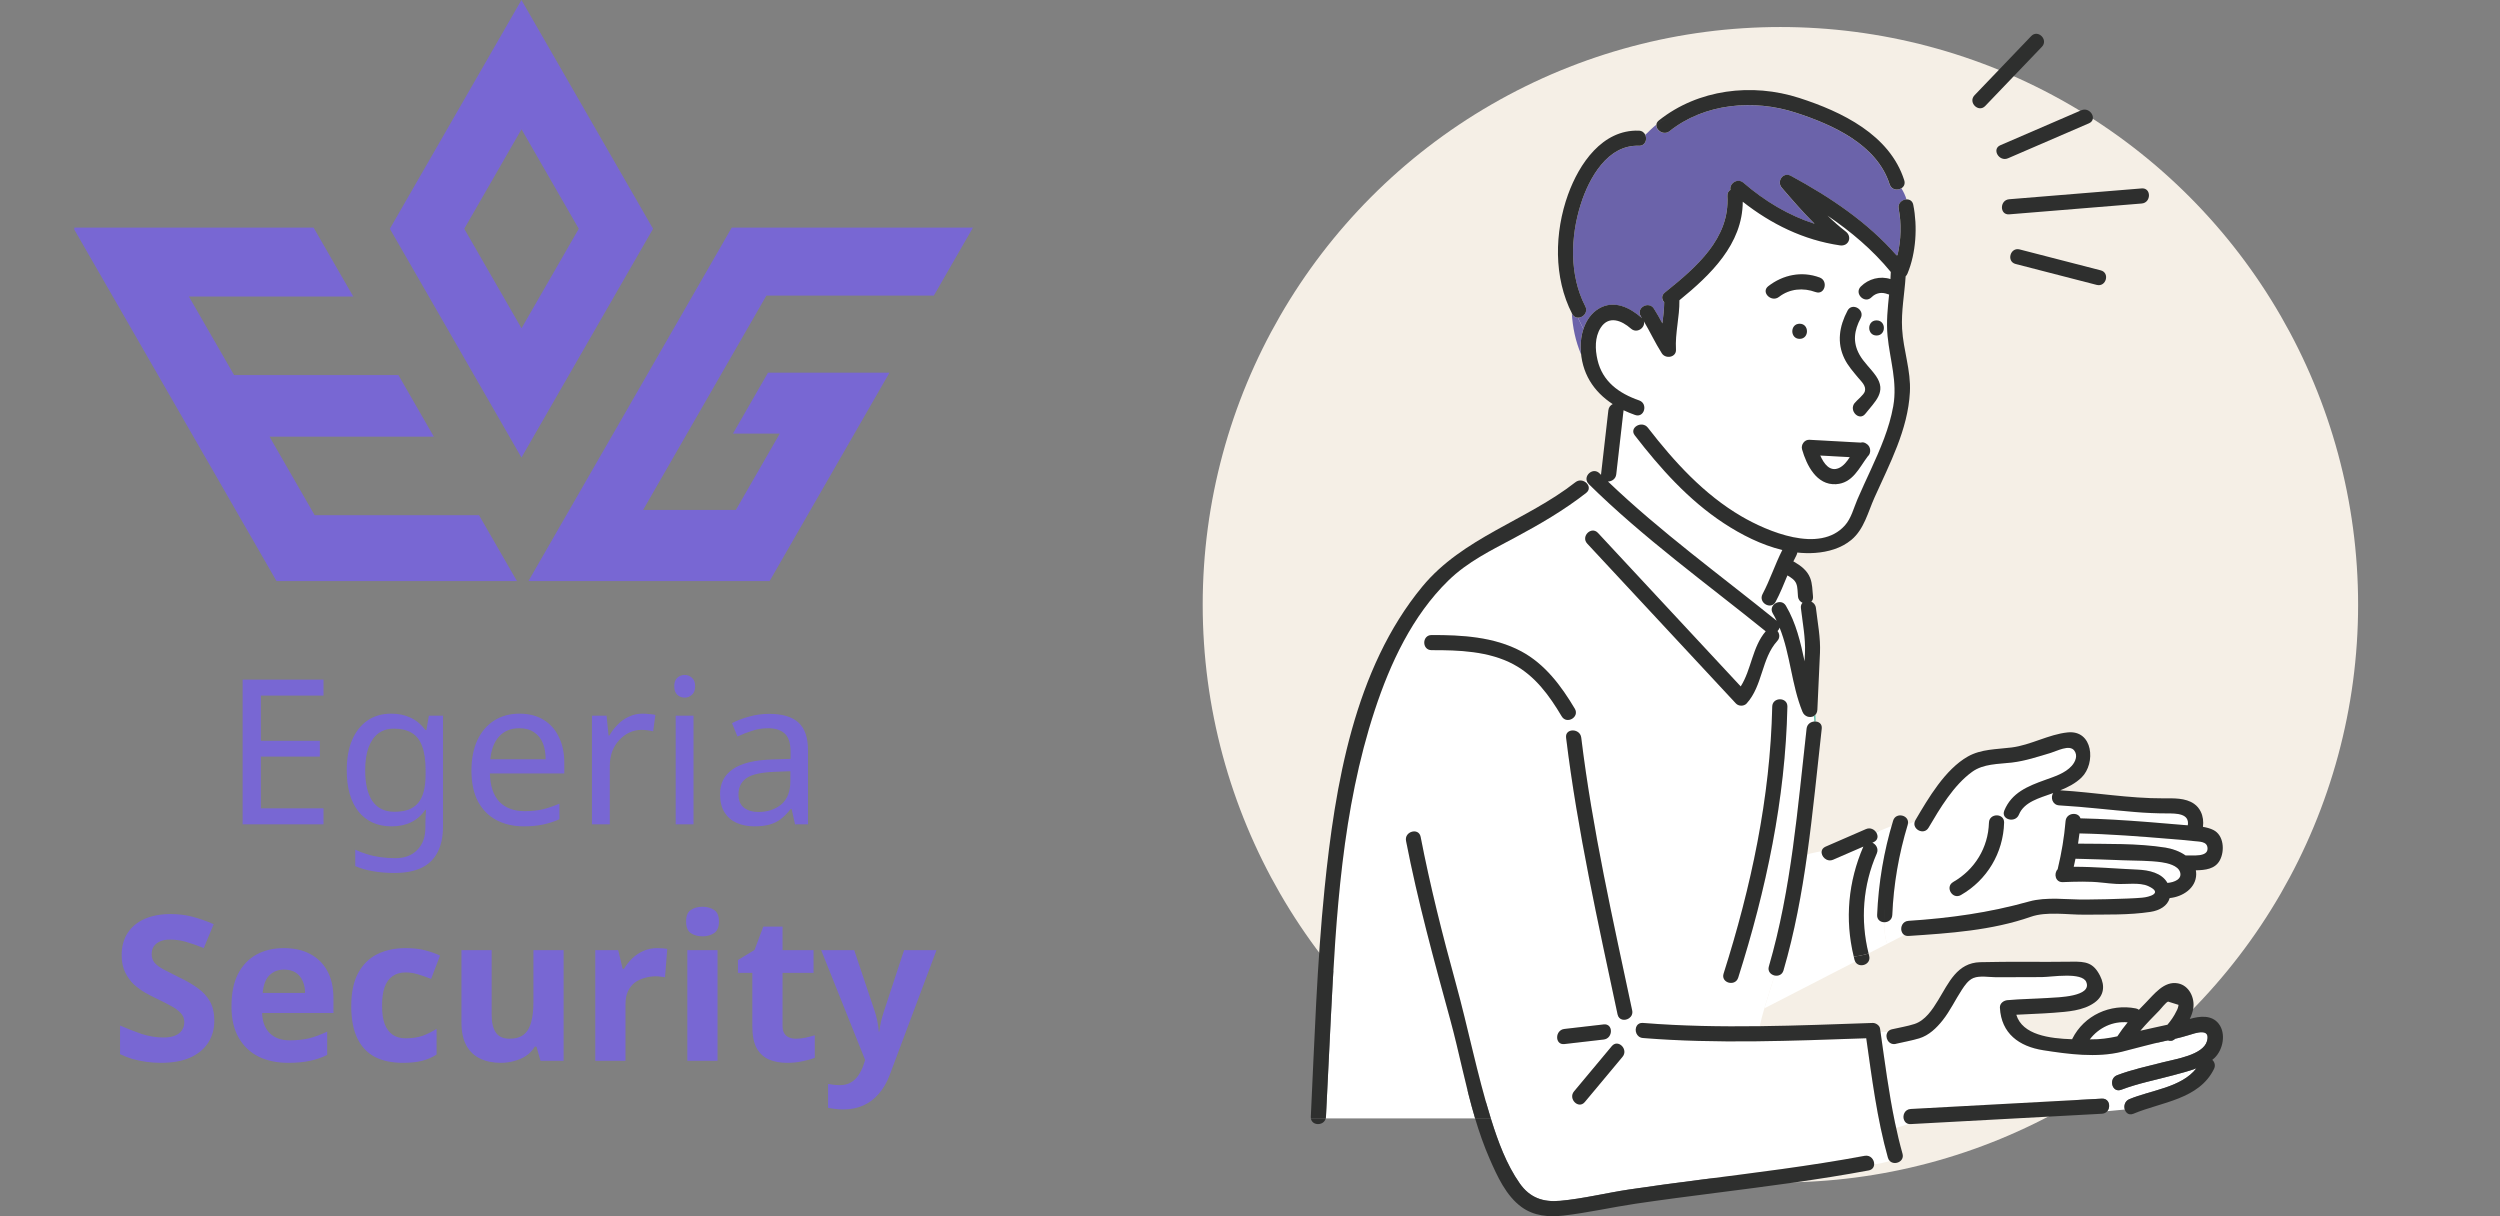
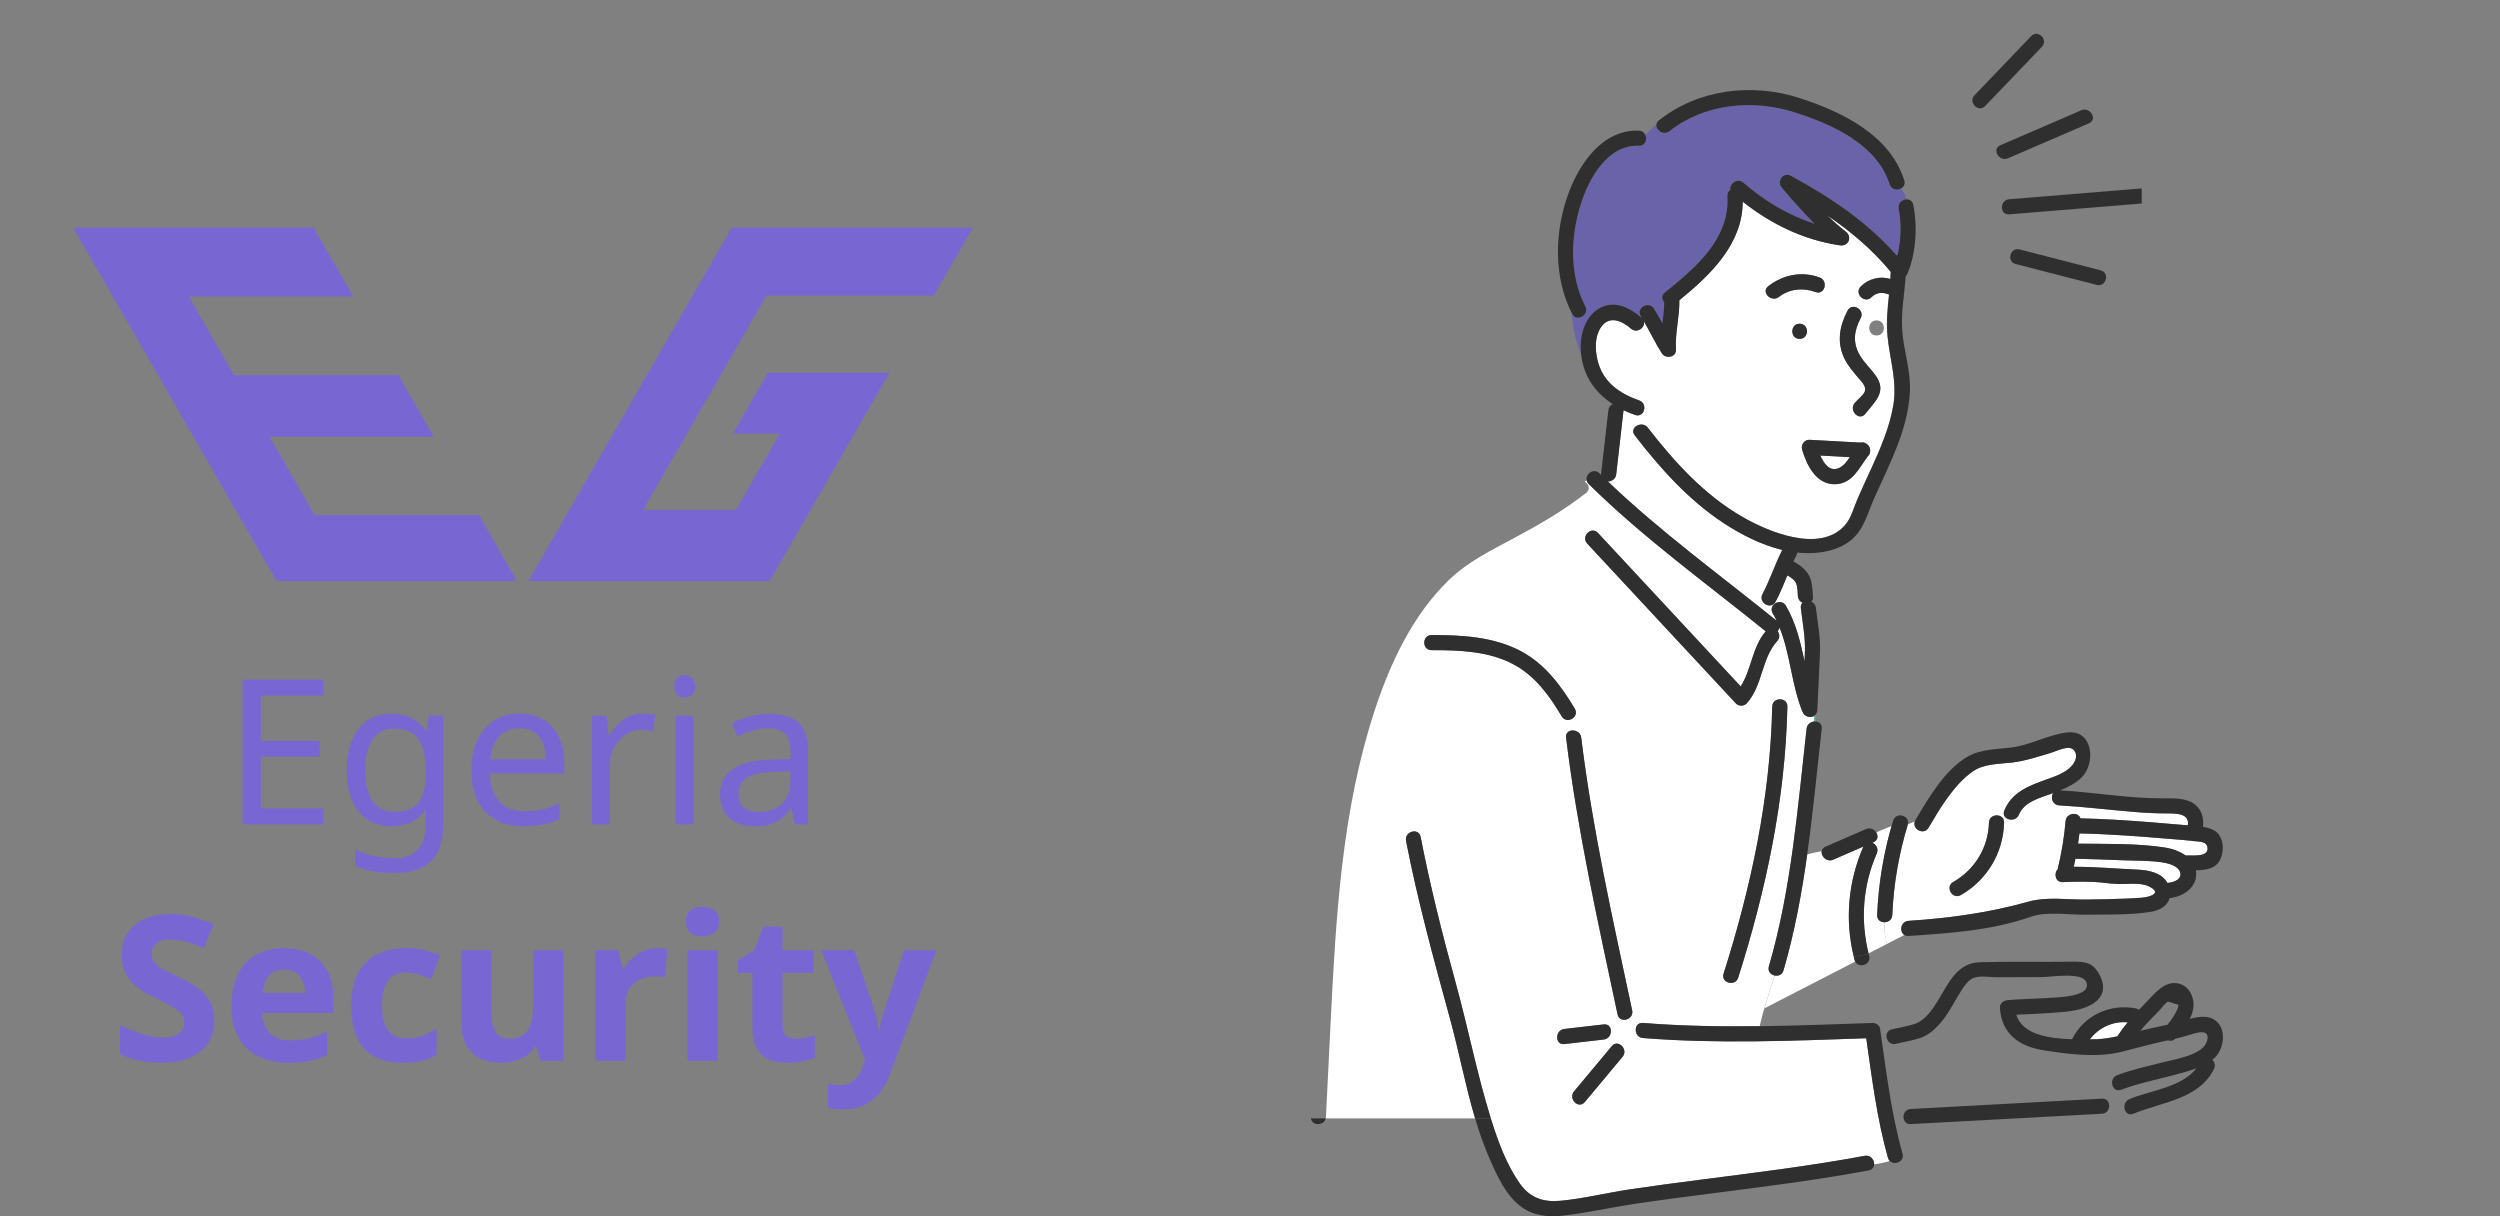
<svg xmlns="http://www.w3.org/2000/svg" width="370" height="180" viewBox="0 0 370 180" fill="none">
  <rect x="0" y="0" width="370" height="180" fill="#808080" stroke="none" />
  <path d="M47.878 122H35.908V100.58H47.878V102.95H38.608V109.64H47.338V111.98H38.608V119.63H47.878V122ZM57.918 105.62C58.978 105.62 59.928 105.82 60.768 106.22C61.628 106.62 62.358 107.23 62.958 108.05H63.108L63.468 105.92H65.568V122.27C65.568 123.79 65.308 125.06 64.788 126.08C64.268 127.12 63.478 127.9 62.418 128.42C61.358 128.94 60.008 129.2 58.368 129.2C57.208 129.2 56.138 129.11 55.158 128.93C54.198 128.77 53.338 128.52 52.578 128.18V125.75C53.098 126.01 53.668 126.23 54.288 126.41C54.908 126.61 55.578 126.76 56.298 126.86C57.018 126.96 57.758 127.01 58.518 127.01C59.898 127.01 60.978 126.6 61.758 125.78C62.558 124.98 62.958 123.88 62.958 122.48V121.85C62.958 121.61 62.968 121.27 62.988 120.83C63.008 120.37 63.028 120.05 63.048 119.87H62.928C62.368 120.69 61.668 121.3 60.828 121.7C60.008 122.1 59.048 122.3 57.948 122.3C55.868 122.3 54.238 121.57 53.058 120.11C51.898 118.65 51.318 116.61 51.318 113.99C51.318 112.27 51.578 110.79 52.098 109.55C52.638 108.29 53.398 107.32 54.378 106.64C55.358 105.96 56.538 105.62 57.918 105.62ZM58.278 107.84C57.378 107.84 56.608 108.08 55.968 108.56C55.348 109.04 54.868 109.74 54.528 110.66C54.208 111.58 54.048 112.7 54.048 114.02C54.048 116 54.408 117.52 55.128 118.58C55.868 119.62 56.938 120.14 58.338 120.14C59.158 120.14 59.858 120.04 60.438 119.84C61.018 119.62 61.498 119.29 61.878 118.85C62.258 118.39 62.538 117.81 62.718 117.11C62.898 116.41 62.988 115.58 62.988 114.62V113.99C62.988 112.53 62.818 111.35 62.478 110.45C62.158 109.55 61.648 108.89 60.948 108.47C60.248 108.05 59.358 107.84 58.278 107.84ZM76.885 105.62C78.265 105.62 79.445 105.92 80.425 106.52C81.425 107.12 82.185 107.97 82.705 109.07C83.245 110.15 83.515 111.42 83.515 112.88V114.47H72.505C72.545 116.29 73.005 117.68 73.885 118.64C74.785 119.58 76.035 120.05 77.635 120.05C78.655 120.05 79.555 119.96 80.335 119.78C81.135 119.58 81.955 119.3 82.795 118.94V121.25C81.975 121.61 81.165 121.87 80.365 122.03C79.565 122.21 78.615 122.3 77.515 122.3C75.995 122.3 74.645 121.99 73.465 121.37C72.305 120.75 71.395 119.83 70.735 118.61C70.095 117.37 69.775 115.86 69.775 114.08C69.775 112.32 70.065 110.81 70.645 109.55C71.245 108.29 72.075 107.32 73.135 106.64C74.215 105.96 75.465 105.62 76.885 105.62ZM76.855 107.78C75.595 107.78 74.595 108.19 73.855 109.01C73.135 109.81 72.705 110.93 72.565 112.37H80.755C80.755 111.45 80.615 110.65 80.335 109.97C80.055 109.29 79.625 108.76 79.045 108.38C78.485 107.98 77.755 107.78 76.855 107.78ZM95.109 105.62C95.409 105.62 95.729 105.64 96.069 105.68C96.429 105.7 96.739 105.74 96.999 105.8L96.669 108.23C96.409 108.17 96.119 108.12 95.799 108.08C95.499 108.04 95.209 108.02 94.929 108.02C94.309 108.02 93.719 108.15 93.159 108.41C92.599 108.67 92.099 109.04 91.659 109.52C91.219 109.98 90.869 110.54 90.609 111.2C90.369 111.86 90.249 112.6 90.249 113.42V122H87.609V105.92H89.769L90.069 108.86H90.189C90.529 108.26 90.939 107.72 91.419 107.24C91.899 106.74 92.449 106.35 93.069 106.07C93.689 105.77 94.369 105.62 95.109 105.62ZM102.641 105.92V122H100.001V105.92H102.641ZM101.351 99.89C101.751 99.89 102.101 100.03 102.401 100.31C102.721 100.57 102.881 100.99 102.881 101.57C102.881 102.13 102.721 102.55 102.401 102.83C102.101 103.11 101.751 103.25 101.351 103.25C100.911 103.25 100.541 103.11 100.241 102.83C99.941 102.55 99.791 102.13 99.791 101.57C99.791 100.99 99.941 100.57 100.241 100.31C100.541 100.03 100.911 99.89 101.351 99.89ZM113.826 105.65C115.786 105.65 117.236 106.08 118.176 106.94C119.116 107.8 119.586 109.17 119.586 111.05V122H117.666L117.156 119.72H117.036C116.576 120.3 116.096 120.79 115.596 121.19C115.116 121.57 114.556 121.85 113.916 122.03C113.296 122.21 112.536 122.3 111.636 122.3C110.676 122.3 109.806 122.13 109.026 121.79C108.266 121.45 107.666 120.93 107.226 120.23C106.786 119.51 106.566 118.61 106.566 117.53C106.566 115.93 107.196 114.7 108.456 113.84C109.716 112.96 111.656 112.48 114.276 112.4L117.006 112.31V111.35C117.006 110.01 116.716 109.08 116.136 108.56C115.556 108.04 114.736 107.78 113.676 107.78C112.836 107.78 112.036 107.91 111.276 108.17C110.516 108.41 109.806 108.69 109.146 109.01L108.336 107.03C109.036 106.65 109.866 106.33 110.826 106.07C111.786 105.79 112.786 105.65 113.826 105.65ZM114.606 114.23C112.606 114.31 111.216 114.63 110.436 115.19C109.676 115.75 109.296 116.54 109.296 117.56C109.296 118.46 109.566 119.12 110.106 119.54C110.666 119.96 111.376 120.17 112.236 120.17C113.596 120.17 114.726 119.8 115.626 119.06C116.526 118.3 116.976 117.14 116.976 115.58V114.14L114.606 114.23ZM31.717 151.06C31.717 152.32 31.407 153.42 30.787 154.36C30.167 155.3 29.267 156.03 28.087 156.55C26.927 157.05 25.507 157.3 23.827 157.3C23.087 157.3 22.357 157.25 21.637 157.15C20.937 157.05 20.257 156.91 19.597 156.73C18.957 156.53 18.347 156.29 17.767 156.01V151.78C18.787 152.22 19.837 152.63 20.917 153.01C22.017 153.37 23.107 153.55 24.187 153.55C24.927 153.55 25.517 153.45 25.957 153.25C26.417 153.05 26.747 152.78 26.947 152.44C27.167 152.1 27.277 151.71 27.277 151.27C27.277 150.73 27.087 150.27 26.707 149.89C26.347 149.51 25.857 149.16 25.237 148.84C24.617 148.5 23.907 148.14 23.107 147.76C22.607 147.52 22.067 147.24 21.487 146.92C20.907 146.58 20.347 146.17 19.807 145.69C19.287 145.19 18.857 144.59 18.517 143.89C18.177 143.19 18.007 142.35 18.007 141.37C18.007 140.09 18.297 139 18.877 138.1C19.477 137.18 20.317 136.48 21.397 136C22.497 135.52 23.787 135.28 25.267 135.28C26.387 135.28 27.447 135.41 28.447 135.67C29.467 135.93 30.527 136.3 31.627 136.78L30.157 140.32C29.177 139.92 28.297 139.61 27.517 139.39C26.737 139.17 25.937 139.06 25.117 139.06C24.557 139.06 24.077 139.15 23.677 139.33C23.277 139.51 22.967 139.76 22.747 140.08C22.547 140.4 22.447 140.78 22.447 141.22C22.447 141.72 22.597 142.15 22.897 142.51C23.197 142.85 23.647 143.18 24.247 143.5C24.847 143.82 25.597 144.2 26.497 144.64C27.597 145.16 28.527 145.7 29.287 146.26C30.067 146.82 30.667 147.48 31.087 148.24C31.507 149 31.717 149.94 31.717 151.06ZM42 140.32C43.52 140.32 44.82 140.61 45.9 141.19C47 141.77 47.85 142.61 48.45 143.71C49.05 144.81 49.35 146.16 49.35 147.76V149.92H38.79C38.83 151.18 39.2 152.17 39.9 152.89C40.62 153.61 41.61 153.97 42.87 153.97C43.93 153.97 44.89 153.87 45.75 153.67C46.61 153.45 47.5 153.12 48.42 152.68V156.13C47.62 156.53 46.77 156.82 45.87 157C44.99 157.2 43.92 157.3 42.66 157.3C41.02 157.3 39.57 157 38.31 156.4C37.05 155.78 36.06 154.85 35.34 153.61C34.62 152.37 34.26 150.81 34.26 148.93C34.26 147.01 34.58 145.42 35.22 144.16C35.88 142.88 36.79 141.92 37.95 141.28C39.11 140.64 40.46 140.32 42 140.32ZM42.03 143.5C41.17 143.5 40.45 143.78 39.87 144.34C39.31 144.9 38.98 145.77 38.88 146.95H45.15C45.15 146.29 45.03 145.7 44.79 145.18C44.57 144.66 44.23 144.25 43.77 143.95C43.31 143.65 42.73 143.5 42.03 143.5ZM59.635 157.3C58.015 157.3 56.635 157.01 55.495 156.43C54.355 155.83 53.485 154.91 52.885 153.67C52.285 152.43 51.985 150.84 51.985 148.9C51.985 146.9 52.325 145.27 53.005 144.01C53.685 142.75 54.625 141.82 55.825 141.22C57.045 140.62 58.445 140.32 60.025 140.32C61.145 140.32 62.115 140.43 62.935 140.65C63.775 140.87 64.505 141.13 65.125 141.43L63.805 144.88C63.105 144.6 62.445 144.37 61.825 144.19C61.225 144.01 60.625 143.92 60.025 143.92C59.245 143.92 58.595 144.11 58.075 144.49C57.555 144.85 57.165 145.4 56.905 146.14C56.665 146.86 56.545 147.77 56.545 148.87C56.545 149.95 56.675 150.85 56.935 151.57C57.215 152.27 57.615 152.8 58.135 153.16C58.655 153.5 59.285 153.67 60.025 153.67C60.965 153.67 61.795 153.55 62.515 153.31C63.235 153.05 63.935 152.7 64.615 152.26V156.07C63.935 156.51 63.215 156.82 62.455 157C61.715 157.2 60.775 157.3 59.635 157.3ZM83.415 140.62V157H79.995L79.395 154.9H79.155C78.815 155.46 78.375 155.92 77.835 156.28C77.315 156.62 76.735 156.87 76.095 157.03C75.455 157.21 74.795 157.3 74.115 157.3C72.955 157.3 71.935 157.09 71.055 156.67C70.175 156.25 69.495 155.6 69.015 154.72C68.535 153.84 68.295 152.7 68.295 151.3V140.62H72.765V150.19C72.765 151.35 72.975 152.23 73.395 152.83C73.815 153.43 74.485 153.73 75.405 153.73C76.325 153.73 77.035 153.52 77.535 153.1C78.055 152.68 78.415 152.07 78.615 151.27C78.835 150.47 78.945 149.49 78.945 148.33V140.62H83.415ZM97.252 140.32C97.472 140.32 97.732 140.33 98.032 140.35C98.332 140.37 98.572 140.4 98.752 140.44L98.422 144.64C98.282 144.6 98.072 144.57 97.792 144.55C97.532 144.51 97.302 144.49 97.102 144.49C96.522 144.49 95.962 144.57 95.422 144.73C94.882 144.87 94.392 145.1 93.952 145.42C93.532 145.74 93.192 146.17 92.932 146.71C92.692 147.23 92.572 147.88 92.572 148.66V157H88.102V140.62H91.492L92.152 143.38H92.362C92.682 142.82 93.082 142.31 93.562 141.85C94.042 141.39 94.592 141.02 95.212 140.74C95.852 140.46 96.532 140.32 97.252 140.32ZM106.195 140.62V157H101.725V140.62H106.195ZM103.975 134.2C104.635 134.2 105.205 134.36 105.685 134.68C106.165 134.98 106.405 135.55 106.405 136.39C106.405 137.21 106.165 137.78 105.685 138.1C105.205 138.42 104.635 138.58 103.975 138.58C103.295 138.58 102.715 138.42 102.235 138.1C101.775 137.78 101.545 137.21 101.545 136.39C101.545 135.55 101.775 134.98 102.235 134.68C102.715 134.36 103.295 134.2 103.975 134.2ZM117.765 153.73C118.265 153.73 118.745 153.68 119.205 153.58C119.665 153.48 120.125 153.36 120.585 153.22V156.55C120.105 156.75 119.505 156.92 118.785 157.06C118.085 157.22 117.315 157.3 116.475 157.3C115.495 157.3 114.615 157.14 113.835 156.82C113.075 156.5 112.465 155.95 112.005 155.17C111.565 154.37 111.345 153.27 111.345 151.87V143.98H109.215V142.09L111.675 140.59L112.965 137.14H115.815V140.62H120.405V143.98H115.815V151.87C115.815 152.49 115.995 152.96 116.355 153.28C116.715 153.58 117.185 153.73 117.765 153.73ZM121.533 140.62H126.423L129.513 149.83C129.613 150.13 129.693 150.43 129.753 150.73C129.833 151.03 129.893 151.34 129.933 151.66C129.993 151.98 130.033 152.32 130.053 152.68H130.143C130.203 152.16 130.283 151.67 130.383 151.21C130.503 150.73 130.633 150.27 130.773 149.83L133.803 140.62H138.603L131.673 159.1C131.253 160.22 130.703 161.16 130.023 161.92C129.363 162.68 128.593 163.25 127.713 163.63C126.833 164.01 125.873 164.2 124.833 164.2C124.333 164.2 123.893 164.17 123.513 164.11C123.153 164.07 122.833 164.02 122.553 163.96V160.42C122.773 160.46 123.033 160.5 123.333 160.54C123.653 160.58 123.983 160.6 124.323 160.6C124.943 160.6 125.473 160.47 125.913 160.21C126.373 159.95 126.753 159.59 127.053 159.13C127.353 158.69 127.593 158.21 127.773 157.69L128.043 156.88L121.533 140.62Z" fill="#7867D3" />
  <path d="M46.569 76.249L39.886 64.623H64.206L58.967 55.513H34.646L27.956 43.886H52.284L46.41 33.685H11V33.985L40.925 86H76.509L70.897 76.249H46.569Z" fill="#7867D3" />
  <path d="M113.663 55.157L108.479 64.172H115.407L108.907 75.474H101.979H95.177L113.425 43.752H116.216H120.227H138.205L144 33.685H108.297L78.206 86H113.901L131.642 55.157H113.663Z" fill="#7867D3" />
-   <path d="M77.175 0L57.698 33.859L77.175 67.717L96.652 33.859L77.175 0ZM68.709 33.859L77.183 19.13L85.657 33.859L77.183 48.588L68.709 33.859Z" fill="#7867D3" />
-   <circle cx="263.5" cy="89.5" r="85.5" fill="#F5EFE6" />
  <g clip-path="url(#clip0_75_1274)">
    <path d="M278.888 136.491C278.875 137.308 278.909 138.107 279.072 138.868C279.132 139.142 279.21 139.415 279.308 139.68L281.842 138.376C281.636 138.244 281.499 138.039 281.43 137.808C281.255 137.175 281.598 136.342 282.459 136.286C288.578 135.885 294.396 135.085 300.304 133.423C302.902 132.692 306.011 133.166 308.69 133.136C310.748 133.11 312.802 133.081 314.856 132.987C315.589 132.957 316.322 132.918 317.051 132.858C318.046 132.773 320.236 132.2 317.947 131.144C316.669 130.554 314.616 130.909 313.222 130.819C312.515 130.777 311.816 130.704 311.113 130.627C309.17 130.413 307.245 130.477 305.299 130.554C304.18 130.597 303.935 129.268 304.549 128.64C304.553 128.601 304.553 128.567 304.566 128.528C305.123 126.22 305.505 123.895 305.71 121.527C305.818 120.258 307.614 120.112 307.91 121.117C311.301 121.189 314.688 121.412 318.067 121.672C319.795 121.809 321.523 121.95 323.251 122.104C323.426 122.121 323.611 122.134 323.799 122.147C324.091 120.394 322.153 120.386 320.691 120.382C319.126 120.382 317.582 120.309 316.022 120.181C312.266 119.873 308.527 119.407 304.763 119.193C303.747 119.133 303.447 117.996 303.875 117.368C303.803 117.394 303.73 117.424 303.661 117.449C301.916 118.086 299.579 118.659 298.803 120.561C298.267 121.878 296.098 121.3 296.642 119.967C297.723 117.313 300.124 116.355 302.671 115.436C304.03 114.945 305.65 114.457 306.637 113.333C307.164 112.73 307.558 111.803 306.984 111.063C306.272 110.157 304.441 111.149 303.498 111.431C301.582 112 299.708 112.632 297.719 112.863C295.751 113.089 293.551 113.021 291.879 114.231C289.135 116.214 287.12 119.625 285.431 122.497C284.74 123.668 282.974 122.728 283.398 121.574C283.055 121.728 282.708 121.873 282.365 121.993C282.361 122.014 282.361 122.036 282.352 122.057C281.032 126.417 280.26 130.866 280.067 135.419C280.037 136.137 279.458 136.496 278.897 136.496L278.888 136.491ZM289.075 130.537C292.282 128.699 294.263 125.442 294.366 121.749C294.409 120.313 296.651 120.309 296.608 121.749C296.48 126.216 294.1 130.234 290.207 132.465C288.955 133.183 287.823 131.251 289.075 130.533V130.537Z" fill="white" />
-     <path d="M279.372 152.738C278.884 153.452 279.484 154.743 280.594 154.482C281.739 154.213 282.922 154.012 284.046 153.674C285.473 153.238 286.605 152.148 287.514 150.999C288.62 149.601 289.366 147.994 290.34 146.506C290.777 145.839 291.292 145.066 292.063 144.745C293.015 144.356 294.404 144.63 295.429 144.63C297.688 144.63 299.944 144.63 302.203 144.608C303.631 144.596 308.141 143.822 308.767 145.331C309.685 147.541 304.471 147.609 303.181 147.695C301.157 147.827 299.129 147.848 297.11 148.024C296.531 148.075 295.952 148.502 295.986 149.144C296.192 152.961 298.825 154.871 302.405 155.435C306.122 156.017 310.319 156.581 314.028 155.662C316.193 155.128 318.307 154.508 320.498 154.05C320.618 154.025 320.742 153.999 320.862 153.974C321.201 154.106 321.591 154.063 321.921 153.738C322.59 153.58 323.255 153.409 323.906 153.204C324.918 152.888 327.221 152.067 326.629 154.106C326.042 156.128 322.016 156.735 320.228 157.192C317.917 157.786 315.576 158.278 313.342 159.128C312.004 159.637 312.587 161.8 313.938 161.283C316.451 160.325 319.1 159.825 321.69 159.12C322.71 158.842 323.924 158.543 325.068 158.111C322.826 160.979 318.346 161.33 315.147 162.676C314.62 162.898 314.405 163.373 314.41 163.834C314.41 163.963 314.431 164.091 314.47 164.211L311.876 164.454C311.983 164.326 312.06 164.172 312.103 164.01C312.287 163.351 311.949 162.552 311.074 162.599C301.646 163.108 292.213 163.616 282.785 164.129C281.868 164.181 281.538 165.104 281.79 165.749C281.906 166.049 282.151 166.284 282.515 166.348L280.624 166.925C280.564 166.651 280.504 166.378 280.449 166.104C279.527 161.689 278.952 157.162 278.318 152.725C278.661 152.708 279.012 152.721 279.372 152.738Z" fill="white" />
    <path d="M273.769 67.657C273.327 68.341 272.83 68.97 272.165 69.269C270.827 69.863 269.944 68.658 269.4 67.418C270.857 67.499 272.311 67.576 273.769 67.657Z" fill="white" />
    <path d="M326.723 125.583C326.749 126.878 324.567 126.584 323.469 126.613C322.59 125.989 321.484 125.609 320.498 125.451C316.296 124.788 311.829 124.925 307.55 124.865C307.627 124.361 307.7 123.857 307.76 123.348C312.245 123.442 316.721 123.792 321.188 124.164C322.299 124.258 323.414 124.331 324.52 124.468C325.446 124.583 326.698 124.459 326.719 125.579L326.723 125.583Z" fill="white" />
    <path d="M279.827 40.238C277.139 36.964 273.936 34.258 270.463 31.903C271.316 32.732 272.204 33.527 273.156 34.258C274.176 35.044 273.584 36.493 272.29 36.301C266.904 35.506 262.128 33.151 257.914 29.843C257.888 36.126 253.155 40.665 248.537 44.426C248.58 46.863 247.885 49.282 248.031 51.718C248.1 52.881 246.505 53.163 245.943 52.283C244.961 50.752 244.202 49.098 243.28 47.534C243.546 48.436 242.281 49.423 241.373 48.624C239.983 47.401 238.075 46.628 236.879 48.504C235.996 49.893 236.056 51.697 236.412 53.24C237.154 56.455 239.572 58.203 242.582 59.25C243.936 59.72 243.353 61.883 241.986 61.404C241.39 61.199 240.819 60.964 240.271 60.699C240.271 60.708 240.271 60.716 240.271 60.725C239.91 63.879 239.55 67.034 239.19 70.188C239.109 70.893 238.513 71.248 237.955 71.252C245.746 78.702 254.548 85.088 262.921 91.855C262.741 91.483 262.553 91.115 262.343 90.756C261.609 89.512 263.547 88.388 264.281 89.628C265.794 92.192 266.437 95.013 267.05 97.856C267.067 97.437 267.089 97.018 267.106 96.603C267.205 94.394 266.759 92.171 266.506 89.978C266.467 89.632 266.57 89.376 266.746 89.196C266.403 89.034 266.124 88.726 266.073 88.256C266.008 87.649 266.051 86.952 265.828 86.375C265.605 85.794 265.035 85.443 264.508 85.14C263.963 86.456 263.432 87.777 262.767 89.038C262.094 90.311 260.156 89.183 260.829 87.909C261.948 85.798 262.677 83.507 263.757 81.378C260.645 80.626 257.652 79.096 255.084 77.407C249.875 73.984 245.699 69.303 241.917 64.409C241.038 63.272 242.985 62.157 243.855 63.281C247.739 68.307 252.156 73.163 257.704 76.399C261.528 78.63 269.258 81.951 273.018 77.745C273.962 76.689 274.322 75.163 274.871 73.885C275.505 72.402 276.195 70.936 276.869 69.47C278.245 66.457 279.595 63.375 280.174 60.092C280.813 56.472 279.685 53.279 279.334 49.718C279.128 47.636 279.351 45.602 279.561 43.567C279.505 43.559 279.45 43.55 279.394 43.525C278.515 43.178 277.636 43.289 276.954 43.973C275.938 44.999 274.352 43.418 275.368 42.392C276.5 41.251 278.228 40.785 279.758 41.285C279.78 40.934 279.801 40.58 279.81 40.229L279.827 40.238ZM277.73 49.654C276.285 49.654 276.285 47.419 277.73 47.419C279.175 47.419 279.175 49.654 277.73 49.654ZM267.788 65.093C270.322 65.221 272.856 65.379 275.389 65.512C275.677 65.418 275.977 65.495 276.225 65.678C276.903 66.063 276.971 67.089 276.427 67.546C275.141 69.248 274.21 71.513 271.732 71.663C268.851 71.838 267.376 68.846 266.707 66.512C266.514 65.841 267.059 65.059 267.788 65.097V65.093ZM266.347 47.914C267.792 47.914 267.792 50.15 266.347 50.15C264.902 50.15 264.902 47.914 266.347 47.914ZM268.705 43.225C266.879 42.55 264.864 42.721 263.29 43.939C262.167 44.816 260.568 43.242 261.704 42.358C263.886 40.661 266.664 40.092 269.301 41.067C270.643 41.563 270.064 43.725 268.705 43.221V43.225ZM275.372 47.102C274.42 48.902 274.172 50.624 275.184 52.462C275.827 53.633 276.873 54.535 277.632 55.63C279.278 57.998 277.516 59.395 276.063 61.246C275.175 62.379 273.597 60.784 274.476 59.664C274.832 59.212 275.852 58.451 276.003 57.912C276.23 57.091 275.454 56.442 274.999 55.886C274.258 54.984 273.494 54.138 272.98 53.078C271.818 50.688 272.23 48.256 273.439 45.974C274.112 44.7 276.05 45.828 275.377 47.102H275.372Z" fill="white" />
    <path d="M307.168 127.096C309.509 127.152 311.854 127.225 314.195 127.323C316.09 127.4 318.08 127.349 319.958 127.622C320.837 127.75 322.312 128.11 322.637 129.033C323.023 130.118 321.788 130.593 320.781 130.678C319.945 129.191 318.054 128.781 316.356 128.708C313.183 128.571 310.071 128.28 306.911 128.289C307.001 127.892 307.091 127.494 307.168 127.096Z" fill="white" />
    <path d="M309.402 153.833C309.363 153.833 309.325 153.833 309.286 153.833C310.594 152.101 312.695 151.097 314.898 151.306C314.354 151.969 313.839 152.653 313.368 153.379C312.094 153.657 310.83 153.845 309.406 153.828L309.402 153.833Z" fill="white" />
    <path d="M280.997 30.915C281.426 33.048 281.362 35.536 280.826 37.784C280.778 37.784 280.727 37.788 280.68 37.797C276.354 32.847 270.827 29.171 265.061 26.038C263.899 25.406 262.891 26.85 263.701 27.795C265.279 29.633 266.853 31.445 268.555 33.134C264.679 31.881 261.176 29.778 258.029 27.06C257.129 26.282 255.89 27.227 256.104 28.111C255.817 28.282 255.624 28.586 255.65 29.03C256.027 35.292 251.036 39.562 246.582 43.153C246.513 43.208 246.444 43.264 246.38 43.315C245.835 43.751 245.934 44.345 246.299 44.743C246.29 45.786 246.161 46.829 246.033 47.872C245.634 47.132 245.231 46.397 244.776 45.692C244 44.482 242.058 45.606 242.839 46.82C242.903 46.918 242.963 47.021 243.023 47.119C243.001 47.098 242.984 47.072 242.959 47.051C241.209 45.512 238.868 44.358 236.639 45.675C235.503 46.346 234.761 47.457 234.345 48.697C234.096 48.137 233.792 47.59 233.526 47.025C234.276 47.042 235.078 46.226 234.619 45.337C232.24 40.729 232.416 35.036 233.959 30.193C235.173 26.38 237.904 21.418 242.538 21.576C243.499 21.61 243.816 20.636 243.499 19.965C244.039 19.447 244.562 18.904 245.132 18.46C245.047 19.281 246.217 20.101 247.096 19.404C252.28 15.284 259.525 14.668 265.687 16.656C271.153 18.421 277.773 21.362 279.655 27.282C279.921 28.12 280.838 28.223 281.404 27.859C281.722 28.389 282 28.949 282.163 29.526C281.512 29.543 280.821 30.09 280.993 30.92L280.997 30.915Z" fill="#6B63AA" />
    <path d="M277.696 123.224C277.696 123.224 277.679 123.198 277.67 123.185L278.159 122.985C278.005 123.062 277.85 123.138 277.7 123.224H277.696Z" fill="#56BCA6" />
    <path d="M279.96 122.237C278.725 126.537 278.009 130.939 277.816 135.414C277.786 136.132 278.331 136.491 278.888 136.491C278.875 137.308 278.909 138.107 279.072 138.868C279.132 139.142 279.21 139.415 279.308 139.68L276.543 141.104C275.316 136.158 275.702 131.003 277.756 126.319C278.065 125.618 277.645 124.968 277.104 124.716C277.164 124.69 277.224 124.664 277.284 124.639C277.953 124.348 277.988 123.711 277.692 123.224C277.842 123.138 277.996 123.062 278.15 122.985L279.956 122.241L279.96 122.237Z" fill="white" />
    <path d="M268.564 106.781C268.538 106.781 268.508 106.789 268.482 106.789V106.165C268.525 106.37 268.551 106.575 268.564 106.776V106.781Z" fill="#56BCA6" />
    <path d="M233.526 47.025C233.792 47.59 234.097 48.137 234.345 48.697C234.045 49.59 233.917 50.547 233.934 51.453C233.942 51.795 233.968 52.125 234.002 52.449C233.175 50.496 232.746 48.431 232.626 46.35C232.643 46.388 232.66 46.427 232.682 46.465C232.883 46.854 233.201 47.017 233.526 47.025Z" fill="#6B63AA" />
    <path d="M268.679 105.789L268.722 106.785C268.671 106.785 268.615 106.776 268.564 106.781C268.551 106.58 268.521 106.374 268.482 106.169V105.956C268.555 105.909 268.619 105.853 268.679 105.789Z" fill="#56BCA6" />
    <path d="M234.821 71.09L234.534 71.291C235.13 71.637 235.438 72.415 234.752 72.949C231.464 75.522 227.888 77.595 224.21 79.566C220.728 81.43 217.208 83.131 214.357 85.918C209.032 91.115 205.748 98.159 203.458 105.126C198.622 119.847 197.73 135.474 196.954 150.828C196.71 155.645 196.474 160.466 196.242 165.288C196.242 165.373 196.225 165.45 196.208 165.523H218.314C216.882 160.714 215.96 155.747 214.636 150.905C212.235 142.134 209.829 133.38 208.093 124.446C207.819 123.04 209.979 122.437 210.254 123.852C211.669 131.14 213.482 138.342 215.455 145.502C217.281 152.14 218.602 158.953 220.642 165.523C220.664 165.587 220.681 165.655 220.702 165.719C221.714 168.955 222.958 172.345 224.921 175.14C226.409 177.26 228.364 177.948 230.898 177.718C234.311 177.405 237.719 176.551 241.111 176.042C244.558 175.525 248.009 175.067 251.465 174.623C259.654 173.563 267.852 172.575 275.972 171.058C276.847 170.896 277.409 171.656 277.374 172.328C278.146 172.225 278.918 172.063 279.685 171.823C279.565 171.699 279.467 171.545 279.411 171.34C277.799 165.608 277.044 159.56 276.204 153.662C265.236 154.042 254.098 154.508 243.16 153.627C242.17 153.546 241.861 152.452 242.243 151.824C241.758 151.559 241.355 151.204 241.098 150.699C240.511 151.105 239.584 151.02 239.396 150.131C236.519 136.581 233.453 122.925 231.777 109.17C231.605 107.747 233.848 107.755 234.019 109.17C235.67 122.724 238.723 136.188 241.557 149.537C241.668 150.054 241.441 150.46 241.098 150.699C241.355 151.204 241.758 151.559 242.243 151.824C242.41 151.546 242.719 151.358 243.16 151.392C248.884 151.853 254.659 151.943 260.435 151.871C260.627 150.99 260.868 150.11 261.125 149.229C261.601 147.609 262.15 145.993 262.638 144.373C262.068 144.249 261.579 143.749 261.794 143.027C265.134 131.567 266.043 119.646 267.376 107.841C267.449 107.191 267.959 106.845 268.478 106.789V106.165C268.465 106.101 268.456 106.041 268.439 105.977C267.89 106.289 267.072 106.084 266.767 105.34C265.134 101.327 264.984 96.864 263.376 92.876C263.329 93.069 263.221 93.248 263.071 93.398C263.384 93.799 263.466 94.385 263.033 94.864C260.683 97.445 260.893 101.48 258.501 104.113C258.106 104.549 257.313 104.541 256.914 104.113C250.513 97.227 244.108 90.346 237.707 83.46C236.776 82.46 235.842 81.455 234.911 80.455C233.929 79.399 235.511 77.818 236.497 78.873C242.899 85.759 249.304 92.641 255.705 99.527C256.344 100.215 256.987 100.903 257.626 101.592C259.213 99.095 259.328 95.757 261.326 93.432C252.507 86.311 243.212 79.609 235.13 71.637C234.958 71.466 234.864 71.278 234.821 71.09ZM255.092 144.1C259.161 131.277 262.004 118.061 262.291 104.575C262.321 103.139 264.563 103.135 264.533 104.575C264.242 118.253 261.382 131.687 257.253 144.694C256.82 146.062 254.655 145.476 255.092 144.1ZM232.96 161.522C234.821 159.291 236.686 157.06 238.547 154.828C239.473 153.721 241.051 155.311 240.133 156.41C238.273 158.641 236.407 160.872 234.547 163.104C233.621 164.211 232.043 162.621 232.96 161.522ZM231.528 152.285C233.466 152.063 235.404 151.841 237.346 151.614C238.778 151.447 238.766 153.687 237.346 153.85C235.408 154.072 233.471 154.294 231.528 154.521C230.096 154.687 230.109 152.448 231.528 152.285ZM231.134 106.02C229.325 102.972 227.207 100.04 224.012 98.33C220.342 96.368 215.943 96.214 211.874 96.227C210.43 96.231 210.43 93.996 211.874 93.992C216.355 93.979 221.114 94.244 225.144 96.403C228.669 98.287 231.074 101.536 233.072 104.896C233.809 106.135 231.871 107.264 231.134 106.024V106.02Z" fill="white" />
    <path d="M268.478 105.951V106.165C268.465 106.101 268.456 106.041 268.439 105.977C268.452 105.968 268.465 105.956 268.478 105.951Z" fill="#56BCA6" />
    <path d="M263.959 143.621C265.601 137.992 266.656 132.243 267.47 126.455C268.156 126.237 268.898 126.135 269.61 125.968C269.477 126.72 270.347 127.652 271.312 127.233C272.8 126.588 274.292 125.938 275.779 125.293C273.533 130.482 273.018 136.081 274.352 141.565C274.39 141.732 274.429 141.899 274.472 142.065C274.498 142.159 274.532 142.24 274.57 142.317L261.129 149.233C261.605 147.613 262.154 145.998 262.643 144.378C263.17 144.493 263.766 144.288 263.959 143.625V143.621Z" fill="white" />
    <path d="M275.372 47.102C274.42 48.902 274.172 50.624 275.183 52.462C275.827 53.633 276.873 54.535 277.632 55.63C279.278 57.998 277.516 59.395 276.062 61.246C275.175 62.379 273.597 60.784 274.476 59.664C274.832 59.212 275.852 58.451 276.002 57.912C276.23 57.091 275.454 56.442 274.999 55.886C274.257 54.984 273.494 54.138 272.98 53.078C271.818 50.688 272.229 48.256 273.438 45.974C274.112 44.7 276.049 45.828 275.376 47.102H275.372Z" fill="#2E2F2E" />
    <path d="M268.705 43.225C266.879 42.55 264.864 42.721 263.29 43.939C262.167 44.816 260.568 43.242 261.704 42.358C263.886 40.661 266.664 40.092 269.301 41.067C270.643 41.563 270.064 43.725 268.705 43.221V43.225Z" fill="#2E2F2E" />
    <path d="M266.347 47.914C267.792 47.914 267.792 50.15 266.347 50.15C264.902 50.15 264.902 47.914 266.347 47.914Z" fill="#2E2F2E" />
    <path d="M266.707 66.508C267.376 68.841 268.847 71.829 271.732 71.658C274.21 71.509 275.145 69.243 276.427 67.542C276.971 67.085 276.903 66.059 276.225 65.674C275.977 65.49 275.677 65.413 275.389 65.508C272.855 65.379 270.322 65.217 267.788 65.089C267.059 65.05 266.514 65.832 266.707 66.504V66.508ZM269.4 67.418C270.857 67.499 272.311 67.576 273.769 67.658C273.327 68.341 272.83 68.97 272.165 69.269C270.827 69.863 269.944 68.658 269.4 67.418Z" fill="#2E2F2E" />
-     <path d="M194 165.288C194.545 154.025 194.901 142.719 196.037 131.499C197.584 116.235 200.419 99.027 210.503 86.815C216.501 79.553 225.899 77.057 233.166 71.368C234.29 70.487 235.889 72.06 234.753 72.949C231.464 75.522 227.888 77.595 224.21 79.566C220.728 81.43 217.208 83.131 214.357 85.918C209.032 91.115 205.748 98.159 203.458 105.126C198.622 119.847 197.73 135.474 196.954 150.828C196.71 155.645 196.474 160.466 196.242 165.288C196.242 165.373 196.225 165.45 196.208 165.523H194.013C194 165.45 193.996 165.369 194 165.288Z" fill="#2E2F2E" />
    <path d="M196.208 165.527C195.933 166.643 194.176 166.651 194.013 165.527H196.208Z" fill="#2E2F2E" />
    <path d="M224.013 98.326C220.342 96.364 215.943 96.21 211.875 96.223C210.43 96.227 210.43 93.992 211.875 93.987C216.355 93.975 221.114 94.24 225.144 96.398C228.669 98.283 231.074 101.532 233.072 104.891C233.809 106.131 231.872 107.259 231.134 106.02C229.325 102.972 227.207 100.04 224.013 98.33V98.326Z" fill="#2E2F2E" />
    <path d="M234.024 109.17C235.674 122.724 238.727 136.188 241.561 149.537C241.673 150.054 241.445 150.46 241.102 150.699C240.965 150.439 240.866 150.139 240.819 149.789C240.871 150.135 240.969 150.434 241.102 150.699C240.515 151.105 239.589 151.02 239.4 150.131C236.523 136.581 233.458 122.925 231.781 109.17C231.61 107.747 233.852 107.755 234.024 109.17Z" fill="#2E2F2E" />
    <path d="M243.165 151.396C248.888 151.858 254.664 151.948 260.439 151.875C260.375 152.174 260.31 152.473 260.255 152.777C260.31 152.478 260.37 152.178 260.439 151.875C266.03 151.806 271.621 151.584 277.164 151.396C277.602 151.383 278.176 151.751 278.245 152.217C278.271 152.388 278.292 152.559 278.318 152.725C278.952 157.162 279.531 161.689 280.449 166.104C280.32 166.134 280.196 166.164 280.067 166.19C280.2 166.164 280.324 166.134 280.449 166.104C280.774 167.669 281.143 169.22 281.572 170.746C281.906 171.93 280.38 172.528 279.685 171.823C279.565 171.699 279.467 171.545 279.411 171.34C277.799 165.608 277.044 159.56 276.204 153.662C265.237 154.042 254.098 154.508 243.16 153.627C242.17 153.546 241.861 152.452 242.243 151.824C242.41 151.546 242.719 151.358 243.16 151.392L243.165 151.396Z" fill="#2E2F2E" />
    <path d="M280.594 154.482C281.739 154.213 282.922 154.012 284.046 153.674C285.474 153.238 286.605 152.148 287.514 150.999C288.621 149.601 289.367 147.994 290.34 146.506C290.777 145.839 291.292 145.066 292.063 144.745C293.015 144.356 294.404 144.63 295.429 144.63C297.689 144.63 299.944 144.63 302.203 144.608C303.631 144.596 308.141 143.822 308.767 145.331C309.685 147.541 304.471 147.609 303.181 147.695C301.157 147.827 299.129 147.848 297.11 148.024C296.531 148.075 295.952 148.502 295.986 149.144C296.192 152.961 298.825 154.871 302.405 155.435C306.122 156.017 310.319 156.581 314.028 155.662C316.193 155.128 318.307 154.508 320.498 154.05C320.618 154.025 320.742 153.999 320.862 153.974C321.201 154.106 321.591 154.063 321.921 153.738C322.59 153.58 323.255 153.409 323.907 153.204C324.918 152.888 327.221 152.067 326.629 154.106C326.042 156.128 322.016 156.735 320.228 157.192C317.917 157.786 315.576 158.278 313.342 159.128C312.004 159.637 312.588 161.8 313.938 161.283C316.451 160.325 319.1 159.825 321.69 159.12C322.71 158.842 323.924 158.543 325.068 158.111C322.826 160.979 318.346 161.33 315.147 162.676C314.62 162.898 314.405 163.373 314.41 163.834C314.423 164.523 314.946 165.168 315.743 164.835C319.898 163.091 325.446 162.727 327.671 158.205C327.932 157.675 327.757 157.179 327.418 156.859C327.534 156.765 327.649 156.666 327.757 156.568C329.017 155.358 329.485 152.961 328.37 151.516C327.328 150.165 325.549 150.383 324.087 150.802C324.34 150.285 324.528 149.75 324.61 149.208C324.833 147.673 324.001 145.865 322.35 145.54C320.288 145.134 318.804 147.156 317.544 148.43C317.209 148.767 316.884 149.105 316.558 149.447C316.438 149.353 316.288 149.285 316.103 149.246C312.326 148.502 308.446 150.263 306.705 153.734C306.692 153.76 306.688 153.781 306.679 153.807C303.335 153.704 299.309 153.166 298.413 150.182C300.261 150.071 302.113 150.033 303.961 149.887C305.972 149.729 308.296 149.601 309.989 148.387C311.408 147.37 311.563 145.904 310.808 144.416C309.818 142.463 308.699 142.296 306.641 142.33C302.122 142.399 297.594 142.287 293.08 142.403C289.637 142.493 288.423 145.451 286.841 148.036C285.997 149.421 284.938 151.037 283.33 151.554C282.258 151.9 281.1 152.076 279.998 152.336C279.703 152.405 279.501 152.559 279.372 152.747C278.884 153.461 279.484 154.751 280.594 154.491V154.482ZM316.776 152.546C317.651 151.512 318.603 150.541 319.572 149.558C319.773 149.353 320.588 148.301 320.88 148.237C321.394 148.4 321.909 148.562 322.423 148.72C322.38 149.062 322.273 149.379 322.101 149.669C321.771 150.379 321.295 151.05 320.785 151.657C319.452 151.96 318.114 152.23 316.781 152.546H316.776ZM309.286 153.832C310.594 152.101 312.695 151.097 314.899 151.306C314.354 151.969 313.84 152.653 313.368 153.379C312.094 153.657 310.83 153.845 309.406 153.828C309.368 153.828 309.329 153.828 309.29 153.828L309.286 153.832Z" fill="#2E2F2E" />
    <path d="M282.79 164.129C292.218 163.621 301.65 163.112 311.078 162.599C311.953 162.552 312.292 163.351 312.107 164.01C311.987 164.437 311.649 164.805 311.078 164.835C301.65 165.343 292.218 165.852 282.79 166.365C282.267 166.395 281.936 166.117 281.795 165.749C282.948 165.412 284.042 165.074 285.302 165.074C284.042 165.074 282.948 165.416 281.795 165.749C281.542 165.104 281.876 164.181 282.79 164.129Z" fill="#2E2F2E" />
-     <path d="M277.73 47.419C279.175 47.419 279.175 49.654 277.73 49.654C276.285 49.654 276.285 47.419 277.73 47.419Z" fill="#2E2F2E" />
    <path d="M277.816 135.414C278.018 130.67 278.802 126.002 280.183 121.459C280.594 120.108 282.691 120.655 282.357 121.989C282.352 122.01 282.352 122.031 282.344 122.053C281.023 126.413 280.251 130.862 280.058 135.414C280.028 136.132 279.45 136.491 278.888 136.491C278.901 135.718 278.944 134.931 278.944 134.141C278.944 134.931 278.897 135.718 278.888 136.491C278.326 136.491 277.786 136.132 277.816 135.414Z" fill="#2E2F2E" />
    <path d="M220.643 165.527C220.664 165.591 220.681 165.66 220.703 165.724C221.714 168.959 222.958 172.349 224.921 175.144C226.409 177.264 228.364 177.953 230.898 177.722C234.311 177.41 237.72 176.555 241.111 176.046C244.558 175.529 248.01 175.072 251.465 174.627C259.654 173.567 267.852 172.58 275.973 171.062C276.847 170.9 277.409 171.661 277.375 172.332C277.353 172.742 277.109 173.118 276.568 173.221C269.061 174.623 261.481 175.58 253.909 176.551C249.952 177.059 245.994 177.568 242.05 178.153C238.491 178.684 234.95 179.496 231.383 179.906C229.209 180.154 227.014 179.97 225.2 178.649C222.885 176.965 221.586 174.063 220.475 171.528C219.618 169.571 218.923 167.562 218.314 165.527H220.643Z" fill="#2E2F2E" />
    <path d="M214.636 150.909C212.235 142.138 209.829 133.384 208.093 124.451C207.818 123.044 209.979 122.442 210.254 123.857C211.669 131.144 213.482 138.347 215.454 145.506C217.281 152.144 218.601 158.957 220.642 165.527H218.314C216.882 160.718 215.96 155.752 214.636 150.909Z" fill="#2E2F2E" />
    <path d="M247.174 17.494C246.385 17.626 245.733 17.99 245.141 18.456C245.163 18.233 245.274 18.011 245.519 17.819C251.332 13.198 259.303 12.241 266.291 14.498C272.573 16.524 279.681 19.935 281.829 26.684C281.996 27.218 281.778 27.628 281.418 27.855C280.847 28.218 279.934 28.116 279.668 27.278C277.786 21.358 271.162 18.417 265.7 16.652C259.539 14.664 252.293 15.28 247.109 19.4C246.23 20.097 245.06 19.276 245.146 18.456C245.737 17.994 246.389 17.626 247.178 17.494H247.174Z" fill="#2E2F2E" />
    <path d="M232.081 28.765C233.711 24.252 237.141 19.152 242.543 19.336C243.027 19.353 243.345 19.618 243.503 19.96C243.816 20.636 243.503 21.606 242.543 21.572C237.908 21.413 235.177 26.376 233.964 30.189C232.42 35.032 232.24 40.725 234.624 45.333C235.083 46.222 234.285 47.042 233.531 47.021C233.29 46.512 233.08 45.995 232.969 45.44C233.08 45.991 233.29 46.512 233.531 47.021C233.205 47.013 232.887 46.85 232.686 46.461C229.903 41.075 230.053 34.377 232.081 28.761V28.765Z" fill="#2E2F2E" />
    <path d="M235.13 71.637C243.216 79.609 252.507 86.311 261.326 93.432C259.333 95.757 259.217 99.095 257.626 101.592C256.988 100.903 256.344 100.215 255.706 99.527C249.304 92.641 242.899 85.759 236.498 78.873C235.512 77.813 233.929 79.399 234.911 80.455C235.842 81.455 236.776 82.46 237.707 83.46C244.108 90.346 250.513 97.227 256.915 104.113C257.313 104.541 258.107 104.549 258.501 104.113C260.893 101.48 260.683 97.45 263.033 94.864C263.47 94.385 263.384 93.799 263.071 93.398C263.222 93.248 263.329 93.069 263.376 92.876C264.984 96.864 265.134 101.327 266.767 105.34C267.072 106.084 267.891 106.289 268.439 105.977C268.367 105.686 268.259 105.387 268.101 105.071V105.815C268.101 105.567 268.101 105.319 268.101 105.071C268.259 105.387 268.367 105.686 268.439 105.977C268.731 105.81 268.95 105.503 268.971 105.041C269.1 102.228 269.228 99.42 269.357 96.608C269.456 94.398 269.01 92.175 268.757 89.982C268.701 89.516 268.422 89.204 268.075 89.046C268.255 88.867 268.362 88.61 268.324 88.264C268.229 87.345 268.242 86.383 267.895 85.516C267.458 84.421 266.523 83.721 265.528 83.144C265.49 83.122 265.455 83.109 265.417 83.092C265.563 82.784 265.713 82.481 265.871 82.182C265.944 82.045 265.983 81.908 266 81.776C266.874 81.87 267.758 81.895 268.632 81.831C270.557 81.69 272.495 81.152 274.005 79.899C275.891 78.326 276.461 75.792 277.426 73.637C279.664 68.636 282.369 63.614 282.665 58.032C282.837 54.822 281.688 51.838 281.512 48.662C281.366 46.042 281.876 43.482 282.035 40.896C282.155 40.772 282.249 40.631 282.309 40.486C283.583 37.434 283.81 33.518 283.163 30.308C283.047 29.731 282.618 29.496 282.172 29.509C282.417 30.355 282.417 31.223 281.936 32.018C282.417 31.219 282.417 30.355 282.172 29.509C281.521 29.526 280.83 30.073 281.002 30.902C281.43 33.035 281.366 35.523 280.83 37.771C280.783 37.771 280.732 37.776 280.684 37.784C276.358 32.834 270.832 29.159 265.065 26.026C263.903 25.393 262.896 26.838 263.706 27.782C265.284 29.62 266.857 31.433 268.559 33.121C264.684 31.869 261.181 29.765 258.034 27.047C257.133 26.269 255.894 27.214 256.109 28.099C255.821 28.27 255.628 28.573 255.654 29.017C256.031 35.279 251.041 39.55 246.586 43.14C246.518 43.196 246.449 43.251 246.385 43.302C245.84 43.738 245.939 44.333 246.303 44.73C246.295 45.773 246.166 46.816 246.037 47.859C245.639 47.119 245.236 46.384 244.781 45.679C244.005 44.469 242.063 45.593 242.843 46.807C242.907 46.906 242.967 47.008 243.027 47.106C243.006 47.085 242.989 47.059 242.963 47.038C241.214 45.499 238.873 44.345 236.643 45.662C235.507 46.333 234.766 47.444 234.35 48.684C234.628 49.312 234.838 49.958 234.838 50.65C234.838 49.958 234.633 49.312 234.35 48.684C234.05 49.577 233.921 50.535 233.938 51.441C234.019 55.211 235.859 57.968 238.68 59.806C238.35 59.972 238.088 60.276 238.037 60.729C237.677 63.883 237.317 67.038 236.956 70.192C236.956 70.222 236.956 70.252 236.956 70.282C236.875 70.205 236.793 70.128 236.716 70.047C235.82 69.162 234.495 70.256 234.86 71.222C235.074 71.034 235.306 70.872 235.584 70.778C235.306 70.872 235.074 71.03 234.86 71.222C234.911 71.363 235.001 71.5 235.13 71.628V71.637ZM237.968 71.265C238.526 71.261 239.122 70.902 239.203 70.201C239.563 67.046 239.923 63.892 240.284 60.737C240.284 60.729 240.284 60.72 240.284 60.712C240.832 60.972 241.403 61.208 241.998 61.417C243.366 61.892 243.949 59.733 242.594 59.263C239.585 58.215 237.162 56.467 236.425 53.253C236.069 51.706 236.009 49.906 236.892 48.517C238.088 46.641 239.996 47.414 241.385 48.637C242.294 49.436 243.555 48.449 243.293 47.547C244.215 49.111 244.978 50.765 245.956 52.296C246.522 53.176 248.117 52.894 248.044 51.731C247.898 49.295 248.593 46.871 248.55 44.439C253.167 40.678 257.896 36.134 257.927 29.855C262.141 33.164 266.913 35.519 272.302 36.314C273.597 36.506 274.185 35.057 273.169 34.271C272.221 33.54 271.329 32.745 270.476 31.916C273.949 34.271 277.152 36.976 279.84 40.251C279.831 40.605 279.81 40.956 279.788 41.306C278.253 40.806 276.526 41.272 275.398 42.413C274.382 43.439 275.968 45.021 276.984 43.995C277.662 43.311 278.545 43.196 279.424 43.546C279.48 43.567 279.535 43.576 279.591 43.589C279.381 45.623 279.158 47.658 279.364 49.739C279.715 53.3 280.843 56.493 280.204 60.113C279.625 63.396 278.275 66.478 276.899 69.491C276.225 70.962 275.539 72.423 274.901 73.907C274.352 75.185 273.992 76.711 273.048 77.766C269.288 81.977 261.558 78.651 257.734 76.42C252.186 73.184 247.774 68.329 243.885 63.302C243.015 62.178 241.068 63.293 241.947 64.43C245.729 69.325 249.905 74.005 255.114 77.429C257.682 79.117 260.675 80.647 263.787 81.4C262.707 83.528 261.974 85.819 260.859 87.931C260.186 89.204 262.12 90.333 262.797 89.059C263.462 87.802 263.993 86.478 264.538 85.161C265.065 85.464 265.631 85.815 265.858 86.396C266.081 86.973 266.038 87.67 266.103 88.277C266.15 88.747 266.429 89.055 266.776 89.217C266.6 89.393 266.497 89.653 266.536 89.999C266.789 92.192 267.235 94.415 267.136 96.625C267.119 97.044 267.097 97.463 267.08 97.877C266.471 95.035 265.824 92.214 264.311 89.649C263.577 88.409 261.639 89.534 262.373 90.777C262.587 91.136 262.776 91.504 262.951 91.876C254.578 85.114 245.776 78.724 237.985 71.274L237.968 71.265Z" fill="#2E2F2E" />
    <path d="M281.435 137.808C281.55 138.227 281.893 138.56 282.464 138.522C288.505 138.124 294.803 137.705 300.561 135.684C302.906 134.859 306.023 135.397 308.489 135.372C311.721 135.337 315.078 135.449 318.281 134.957C319.623 134.752 320.794 134.077 321.111 132.914C323.036 132.73 325.017 131.448 325.038 129.388C325.038 129.187 325.017 128.994 324.983 128.806C326.393 128.776 327.834 128.627 328.537 127.319C329.287 125.921 329.129 123.604 327.572 122.835C327.118 122.608 326.59 122.467 326.037 122.373C326.14 121.604 326.046 120.809 325.711 120.129C325.488 119.676 325.167 119.27 324.717 118.958C323.435 118.069 321.694 118.15 320.215 118.155C315.108 118.176 310.011 117.274 304.917 116.966C306.07 116.5 307.19 115.932 308.081 115.056C310.204 112.974 309.792 107.999 306.006 108.396C303.185 108.691 300.548 110.273 297.71 110.627C295.54 110.901 293.199 110.85 291.24 111.965C287.87 113.88 285.396 118.129 283.488 121.369C283.45 121.437 283.42 121.506 283.394 121.574C283.78 121.403 284.166 121.228 284.556 121.1C284.17 121.228 283.784 121.403 283.394 121.574C282.97 122.732 284.736 123.673 285.426 122.497C287.116 119.625 289.131 116.214 291.875 114.231C293.547 113.021 295.746 113.09 297.714 112.863C299.708 112.632 301.581 112 303.494 111.431C304.437 111.149 306.268 110.153 306.979 111.063C307.554 111.799 307.164 112.73 306.632 113.333C305.646 114.453 304.025 114.945 302.666 115.436C300.119 116.355 297.723 117.313 296.638 119.967C296.094 121.301 298.263 121.878 298.799 120.561C299.575 118.659 301.912 118.086 303.657 117.449C303.73 117.424 303.798 117.398 303.871 117.368C303.447 117.996 303.742 119.138 304.759 119.193C308.523 119.411 312.262 119.873 316.017 120.181C317.578 120.309 319.122 120.382 320.687 120.382C322.144 120.382 324.082 120.394 323.795 122.147C323.606 122.134 323.422 122.121 323.246 122.104C321.518 121.95 319.79 121.809 318.063 121.672C314.68 121.407 311.297 121.189 307.906 121.117C307.605 120.117 305.813 120.258 305.706 121.527C305.505 123.895 305.119 126.22 304.561 128.528C304.553 128.567 304.553 128.601 304.544 128.64C303.927 129.268 304.175 130.597 305.294 130.554C307.245 130.478 309.17 130.413 311.108 130.627C311.811 130.704 312.515 130.777 313.218 130.819C314.615 130.905 316.665 130.554 317.943 131.144C320.232 132.196 318.041 132.773 317.046 132.858C316.318 132.922 315.584 132.957 314.851 132.987C312.798 133.076 310.74 133.111 308.686 133.136C306.006 133.166 302.898 132.692 300.3 133.423C294.387 135.085 288.569 135.885 282.455 136.286C281.593 136.342 281.25 137.175 281.426 137.808C281.868 137.71 282.292 137.624 282.678 137.496C282.296 137.624 281.868 137.705 281.426 137.808H281.435ZM323.469 126.609C322.59 125.985 321.484 125.605 320.498 125.447C316.296 124.784 311.829 124.921 307.55 124.861C307.627 124.357 307.7 123.852 307.76 123.344C312.244 123.438 316.721 123.788 321.188 124.16C322.299 124.254 323.413 124.327 324.52 124.464C325.446 124.579 326.698 124.455 326.719 125.575C326.745 126.87 324.562 126.575 323.465 126.605L323.469 126.609ZM316.356 128.704C313.183 128.567 310.071 128.276 306.911 128.285C307.001 127.887 307.091 127.49 307.168 127.092C309.509 127.148 311.854 127.22 314.195 127.319C316.09 127.396 318.08 127.344 319.958 127.618C320.837 127.746 322.311 128.105 322.637 129.029C323.023 130.114 321.788 130.589 320.781 130.674C319.945 129.187 318.054 128.776 316.356 128.704Z" fill="#2E2F2E" />
    <path d="M255.092 144.1C259.161 131.277 262.004 118.061 262.291 104.575C262.321 103.139 264.563 103.135 264.533 104.575C264.242 118.253 261.382 131.687 257.253 144.694C256.82 146.062 254.655 145.476 255.092 144.1Z" fill="#2E2F2E" />
    <path d="M261.794 143.027C265.134 131.567 266.043 119.646 267.376 107.841C267.453 107.157 268.015 106.806 268.559 106.781C269.142 106.755 269.704 107.101 269.618 107.841C268.919 114.038 268.332 120.27 267.466 126.455C267.024 126.596 266.604 126.78 266.236 127.058C266.609 126.78 267.024 126.592 267.466 126.455C266.656 132.243 265.597 137.992 263.955 143.621C263.762 144.284 263.166 144.489 262.638 144.373C262.068 144.249 261.579 143.749 261.794 143.027Z" fill="#2E2F2E" />
    <path d="M309.166 18.25C305.17 19.977 301.174 21.704 297.183 23.427C295.871 23.991 294.73 22.067 296.051 21.495C300.047 19.768 304.038 18.041 308.034 16.318C309.346 15.754 310.487 17.678 309.166 18.25Z" fill="#2E2F2E" />
    <path d="M293.813 15.686C292.814 16.729 291.232 15.147 292.226 14.104C295.022 11.185 297.817 8.261 300.617 5.342C301.616 4.299 303.198 5.881 302.203 6.923C299.408 9.843 296.612 12.767 293.813 15.686Z" fill="#2E2F2E" />
-     <path d="M316.969 30.12C310.435 30.655 303.897 31.189 297.363 31.723C295.922 31.843 295.931 29.603 297.363 29.488C303.897 28.953 310.435 28.419 316.969 27.885C318.41 27.765 318.401 30.005 316.969 30.12Z" fill="#2E2F2E" />
+     <path d="M316.969 30.12C310.435 30.655 303.897 31.189 297.363 31.723C295.922 31.843 295.931 29.603 297.363 29.488C303.897 28.953 310.435 28.419 316.969 27.885Z" fill="#2E2F2E" />
    <path d="M298.91 36.916C302.911 37.947 306.911 38.981 310.907 40.011C312.304 40.37 311.713 42.529 310.311 42.165C306.311 41.135 302.31 40.101 298.314 39.071C296.917 38.712 297.508 36.553 298.91 36.916Z" fill="#2E2F2E" />
    <path d="M294.366 121.754C294.409 120.317 296.651 120.313 296.608 121.754C296.48 126.22 294.1 130.238 290.207 132.469C288.955 133.187 287.823 131.255 289.075 130.537C292.282 128.699 294.263 125.442 294.366 121.749V121.754Z" fill="#2E2F2E" />
    <path d="M274.57 142.317C274.532 142.24 274.498 142.159 274.472 142.065C274.429 141.899 274.39 141.732 274.352 141.565C275.085 141.501 275.818 141.339 276.551 141.121C276.581 141.236 276.607 141.356 276.637 141.471C276.98 142.771 275.124 143.373 274.57 142.317Z" fill="#2E2F2E" />
    <path d="M271.47 125.199C270.926 125.605 270.283 125.814 269.61 125.972C269.657 125.703 269.833 125.459 270.18 125.306C272.174 124.438 274.163 123.574 276.157 122.707C276.804 122.425 277.409 122.754 277.696 123.224C277.319 123.438 276.963 123.69 276.701 124.079C276.963 123.69 277.314 123.438 277.696 123.224C277.992 123.707 277.957 124.344 277.289 124.639C277.229 124.664 277.169 124.69 277.108 124.716C277.649 124.964 278.069 125.613 277.76 126.319C275.706 131.012 275.321 136.171 276.551 141.121C275.818 141.343 275.085 141.505 274.352 141.565C273.018 136.081 273.533 130.482 275.779 125.293C274.292 125.938 272.8 126.588 271.312 127.233C270.347 127.652 269.477 126.72 269.61 125.968C270.283 125.814 270.926 125.605 271.47 125.194V125.199Z" fill="#2E2F2E" />
    <path d="M240.133 156.41C238.272 158.641 236.407 160.872 234.547 163.104C233.62 164.211 232.043 162.621 232.96 161.522C234.821 159.291 236.686 157.06 238.547 154.828C239.473 153.721 241.051 155.311 240.133 156.41Z" fill="#2E2F2E" />
    <path d="M231.528 152.285C233.466 152.063 235.404 151.841 237.346 151.614C238.778 151.447 238.765 153.687 237.346 153.85C235.408 154.072 233.47 154.294 231.528 154.521C230.096 154.687 230.109 152.448 231.528 152.285Z" fill="#2E2F2E" />
  </g>
  <defs>
    <clipPath id="clip0_75_1274">
      <rect width="135" height="175" fill="white" transform="translate(194 5)" />
    </clipPath>
  </defs>
</svg>